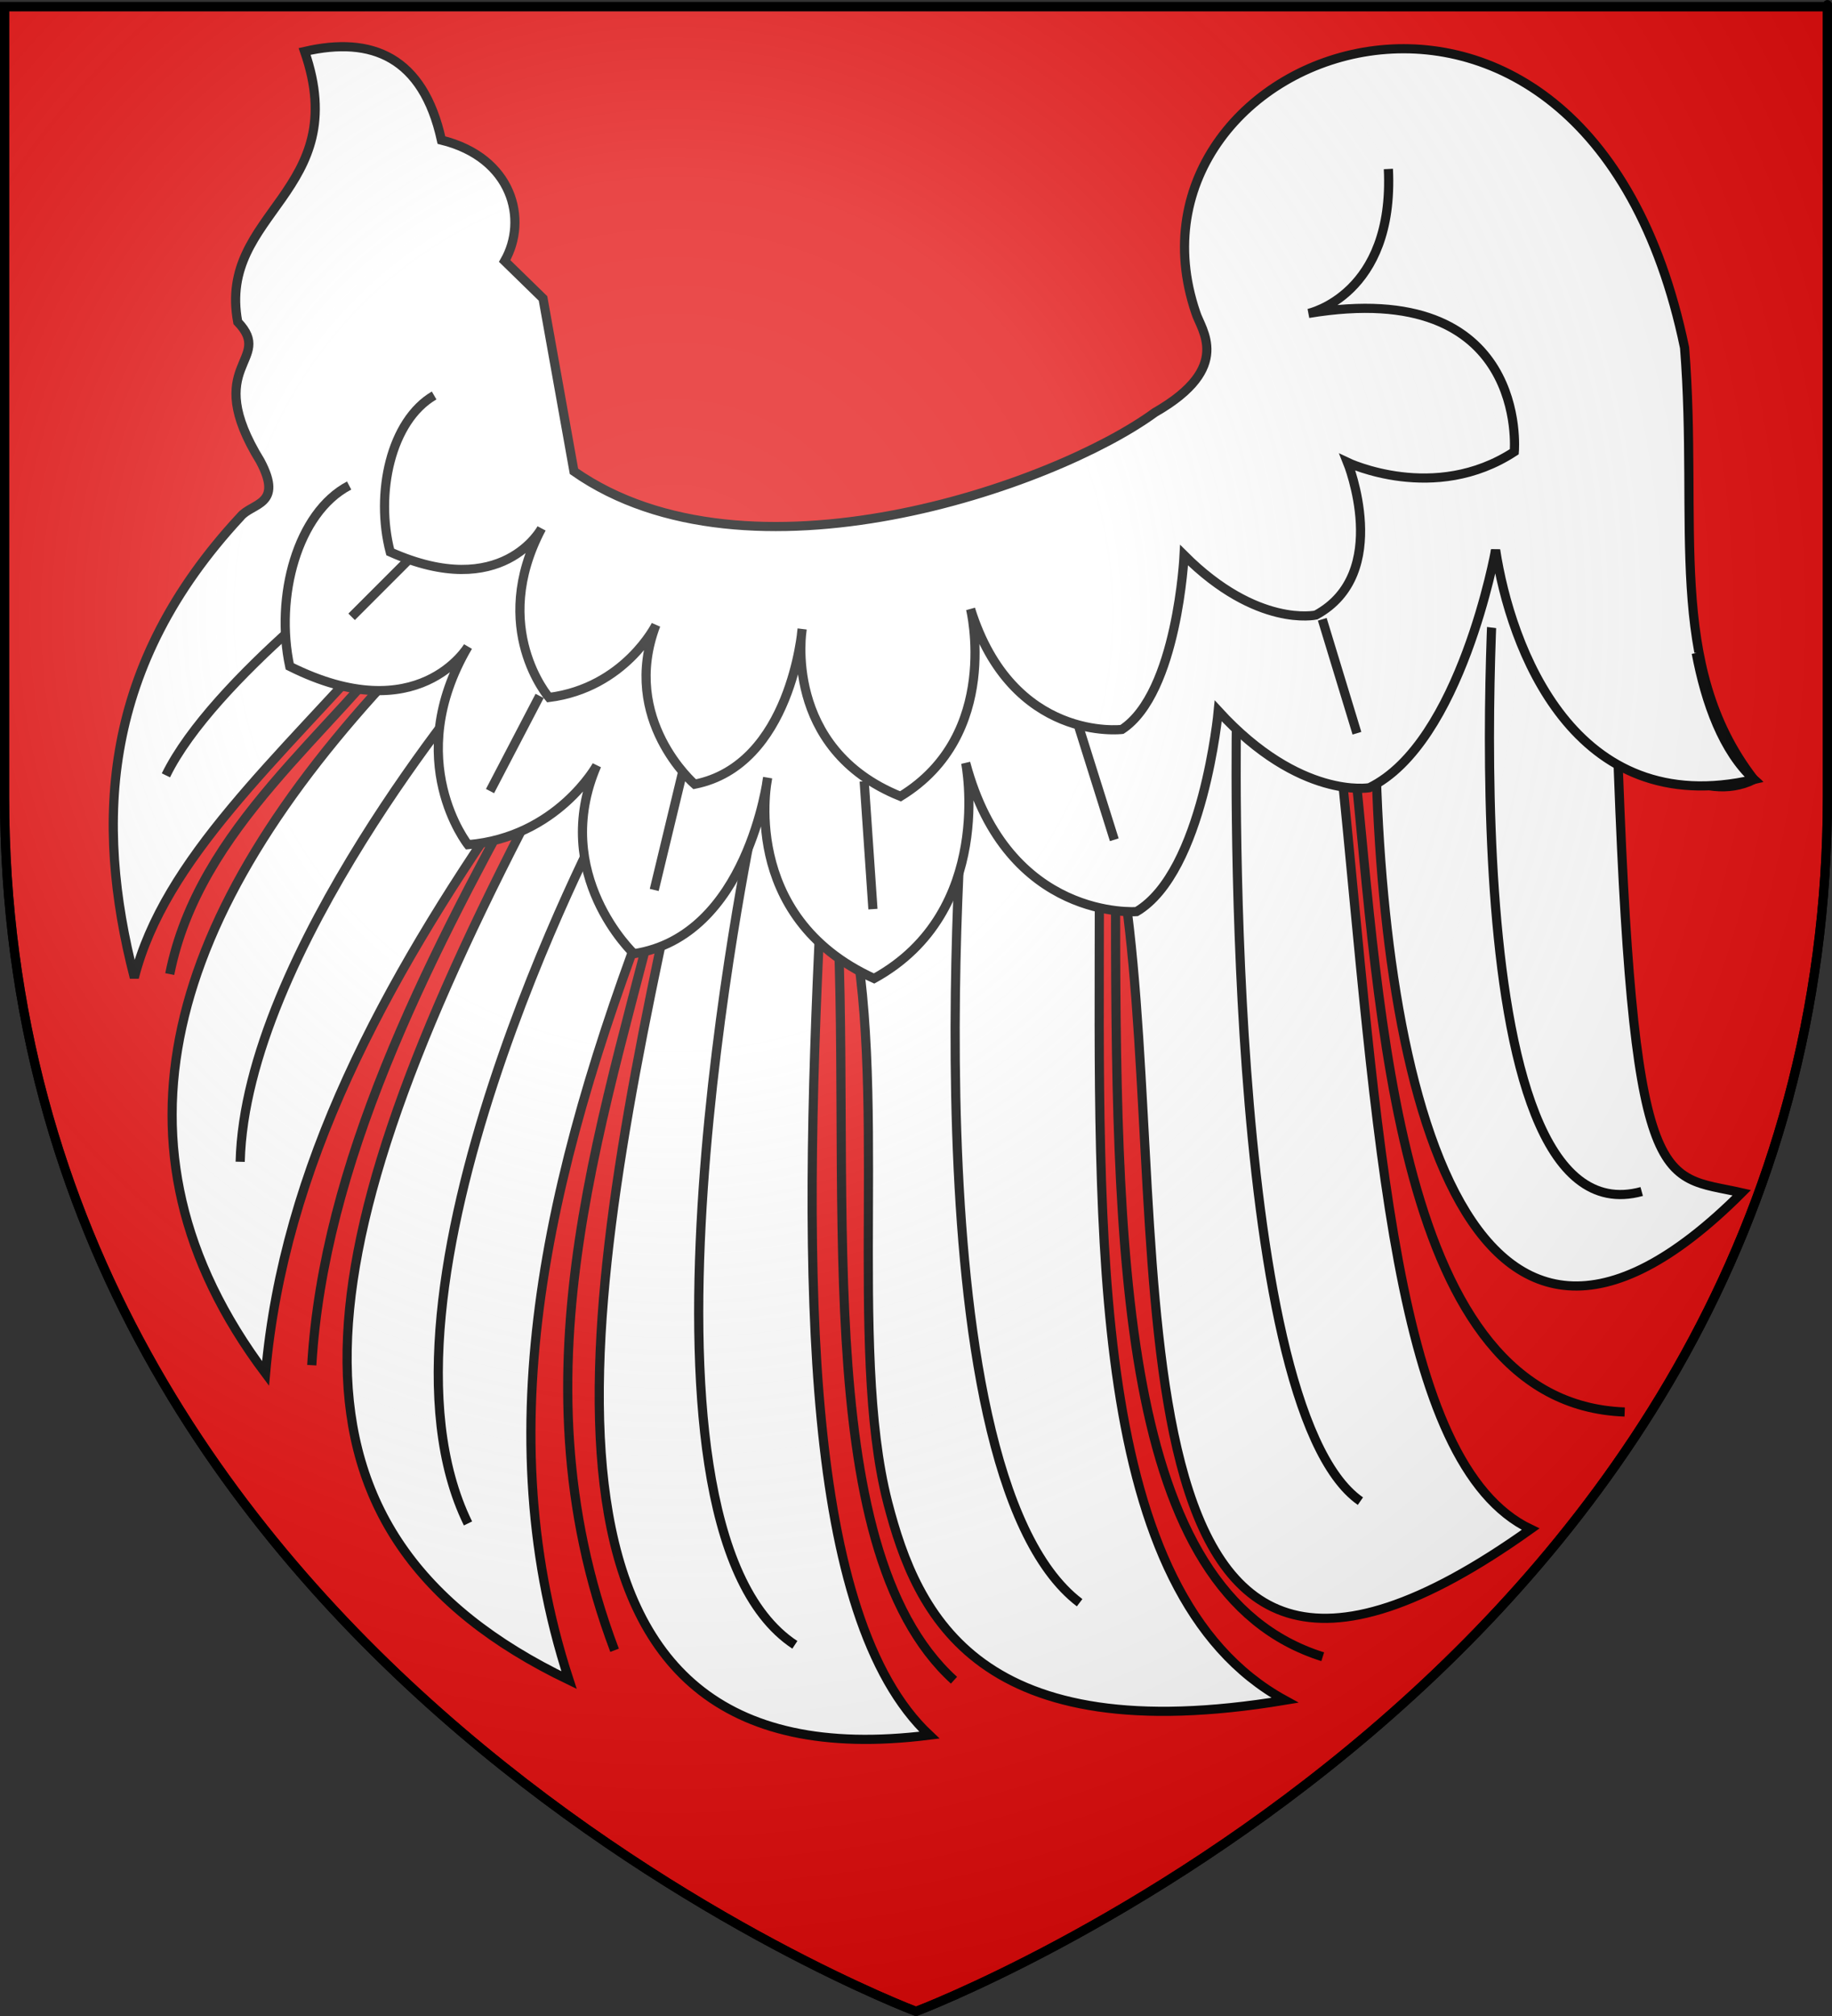
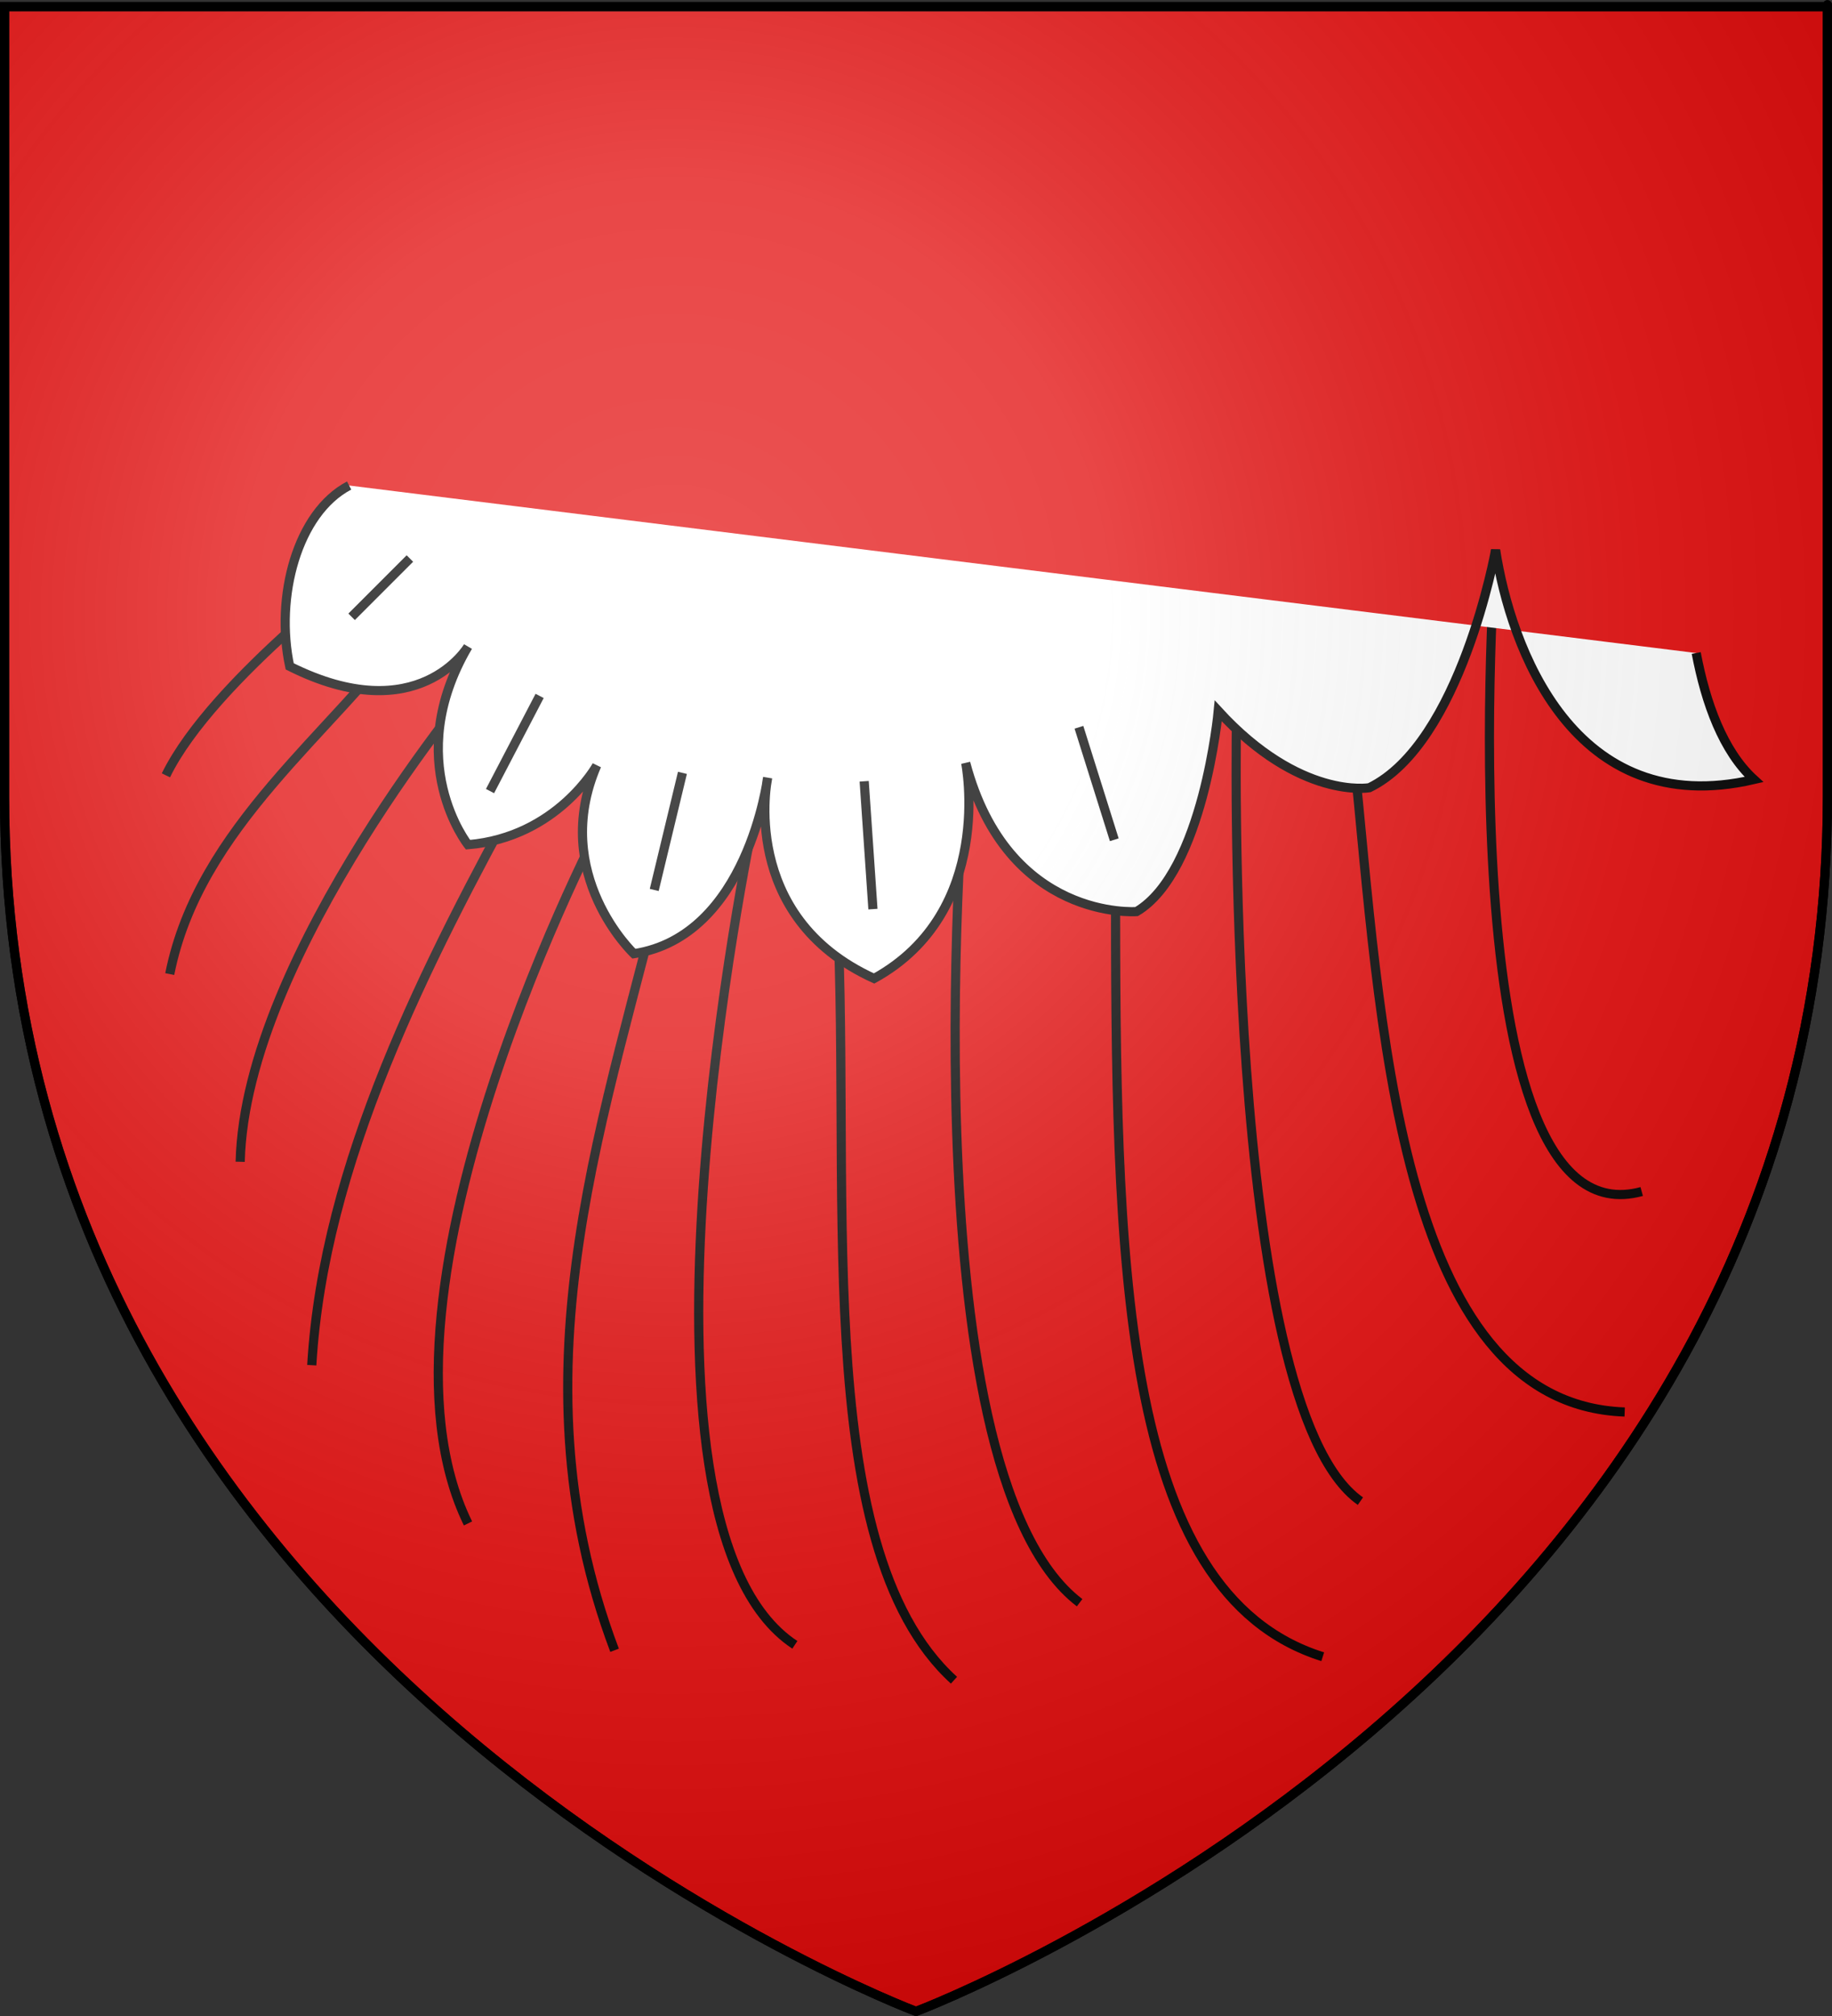
<svg xmlns="http://www.w3.org/2000/svg" xmlns:xlink="http://www.w3.org/1999/xlink" id="svg134" version="1.0" width="600" height="660">
  <rect width="100%" height="100%" fill="#333333" stroke="none" />
  <defs>
    <linearGradient id="linearReflect">
      <stop offset="0" style="stop-color:#ffffff;stop-opacity:0.31" />
      <stop offset="0.305" style="stop-color:#ffffff;stop-opacity:0.25" />
      <stop offset="0.681" style="stop-color:#999999;stop-opacity:0.125" />
      <stop offset="1" style="stop-color:#000000;stop-opacity:0.125" />
    </linearGradient>
    <radialGradient gradientTransform="matrix(1.561,0,0,1.555,-907.919,-129.797)" gradientUnits="userSpaceOnUse" xlink:href="#linearReflect" id="radialReflect" fy="212.66" fx="722.88" r="300" cy="212.66" cx="722.88" />
  </defs>
  <g style="fill:#e20909;stroke:#000000;stroke-width:3">
    <path d="m 300,658.5 c 0,0 298.5,-112.32 298.5,-397.77 0,-285.45 0,-258.55 0,-258.55 H 1.5 V 260.73 C 1.5,546.18 300,658.5 300,658.5 Z" id="shield" />
    <g style="fill:none">
      <path d="m 443.479,248.474 c 8.627,83.037 13.645,211.079 88.62,213.788 M 365.35,287.114 c 0,124.366 0.931,234.262 67.858,255.272 M 273.739,289.894 c 5.948,93.332 -9.869,216.082 38.701,260.182 M 218.469,282.184 C 199.865,361.939 166.119,447.161 201.281,540.27 M 171.388,257.397 c -31.787,57.908 -65.414,123.483 -69.279,189.544 M 135.221,204.084 c -26.246,36.01 -70.022,66.456 -79.63,114.811" />
-       <path d="m 574.447,255.195 c -16.988,8.408 -36.794,-7.382 -44.889,-16.566 5.102,154.843 13.972,145.739 40.894,151.857 -90.32,90.32 -120.077,-36.733 -120.077,-160.338 l -11.26,19.457 c 12.338,122.426 17.326,229.635 62.171,251.009 C 356.621,603.821 384.636,409.201 368.523,293.179 l -8.469,0.438 c -0.094,111.854 -3.563,227.788 60.762,263.013 -99.973,16.664 -120.421,-27.35 -130.065,-64.678 -13.209,-51.126 0.538,-138.171 -12.731,-194.574 l -9.308,1.511 c -6.031,121.435 -5.184,230.813 35.668,269.163 C 165.29,585.563 189.818,433.975 218.38,300.372 l -2.113,-13.02 C 181.713,375.934 158.226,464.035 186.37,550.037 86.272,501.954 97.823,413.966 170.793,271.838 l -4.304,-8.855 C 126.112,321.307 92.96,381.699 86.969,449.637 30.878,374.959 55.991,298.244 128.972,220.344 l -1.186,-13.17 C 90.54,249.083 53.888,281.17 43.991,320.059 30.66,268.326 33.867,217.556 78.676,169.253 c 3.77,-4.735 14.327,-3.673 6.591,-18.252 -19.713,-32.005 4.918,-32.741 -7.403,-45.603 -6.715,-35.938 37.891,-42.429 21.904,-88.554 22.008,-5.092 38.77,1.74 44.808,29.015 23.321,5.738 28.446,26.079 20.712,39.593 l 12.554,12.247 10.141,56.606 c 56.892,39.799 157.074,4.956 190.267,-19.28 25.864,-14.805 14.989,-27.15 13.358,-32.733 -29.44,-86.575 127.469,-145.276 160.109,11.538 4.603,58.04 -6.34,103.766 22.677,141.318 z" style="fill:#ffffff" />
      <path d="M 537.675,390.078 C 472.797,407.919 489.828,180.036 489.828,180.036 m -84.829,52.713 c 0,0 -4.866,227.072 40.549,258.7 m -91.963,33.25 C 296.005,480.907 316.279,249.78 316.279,249.78 m -69.744,20.274 c 0,0 -47.847,227.883 13.787,268.432 M 153.274,498.748 C 115.969,422.517 197.877,267.621 197.877,267.621 m -40.549,-46.225 c 0,0 -77.042,90.829 -78.664,158.951 M 54.335,253.834 C 69.744,222.207 124.89,181.658 124.89,181.658" />
      <path style="fill:#ffffff" d="m 114.347,158.951 c -17.03,8.921 -24.329,36.494 -19.463,59.201 42.171,21.085 58.39,-6.488 58.39,-6.488 -21.896,37.305 0,64.878 0,64.878 29.195,-2.433 42.171,-25.951 42.171,-25.951 -15.408,35.683 12.165,61.634 12.165,61.634 37.305,-5.677 43.793,-57.579 43.793,-57.579 0,0 -9.732,45.414 34.872,65.689 39.738,-21.896 30.006,-70.555 30.006,-70.555 13.787,51.902 55.957,48.658 55.957,48.658 21.896,-12.976 26.762,-65.689 26.762,-65.689 26.762,29.195 49.469,25.14 49.469,25.14 30.006,-14.598 41.36,-77.853 41.36,-77.853 4.866,31.628 25.418,88.945 84.619,75.159 -10.13,-9.262 -15.806,-24.998 -18.916,-41.408" />
-       <path d="m 115.158,201.932 19.085,-19.085 m 42.494,44.982 -16.248,31.155 m 53.778,32.369 9.239,-38.335 m 59.524,2.756 2.866,41.853 m 79.042,-22.707 -11.573,-36.823 m 79.695,-35.354 11.354,37.305" />
-       <path d="m 142.183,129.471 c -14.195,8.25 -19.389,32.048 -14.386,51.239 36.77,16.408 49.574,-7.725 49.574,-7.725 -17.282,32.649 2.433,55.353 2.433,55.353 24.817,-3.171 35.006,-23.723 35.006,-23.723 -11.808,31.022 12.69,52.129 12.69,52.129 31.615,-6.242 35.204,-50.768 35.204,-50.768 0,0 -6.6,39.112 32.215,54.737 33.082,-20.172 22.955,-61.321 22.955,-61.321 13.709,43.765 49.566,39.416 49.566,39.416 18.195,-11.892 20.369,-57.048 20.369,-57.048 23.928,23.905 43.149,19.594 43.149,19.594 25.053,-13.58 10.368,-49.974 10.368,-49.974 0,0 28.469,13.603 54.625,-3.499 0,0 5.03,-57.341 -67.401,-45.269 0,0 28.168,-6.036 26.156,-47.281" />
+       <path d="m 115.158,201.932 19.085,-19.085 m 42.494,44.982 -16.248,31.155 m 53.778,32.369 9.239,-38.335 m 59.524,2.756 2.866,41.853 m 79.042,-22.707 -11.573,-36.823 " />
    </g>
    <use style="opacity:0.8;fill:url(#radialReflect)" xlink:href="#shield" />
  </g>
</svg>